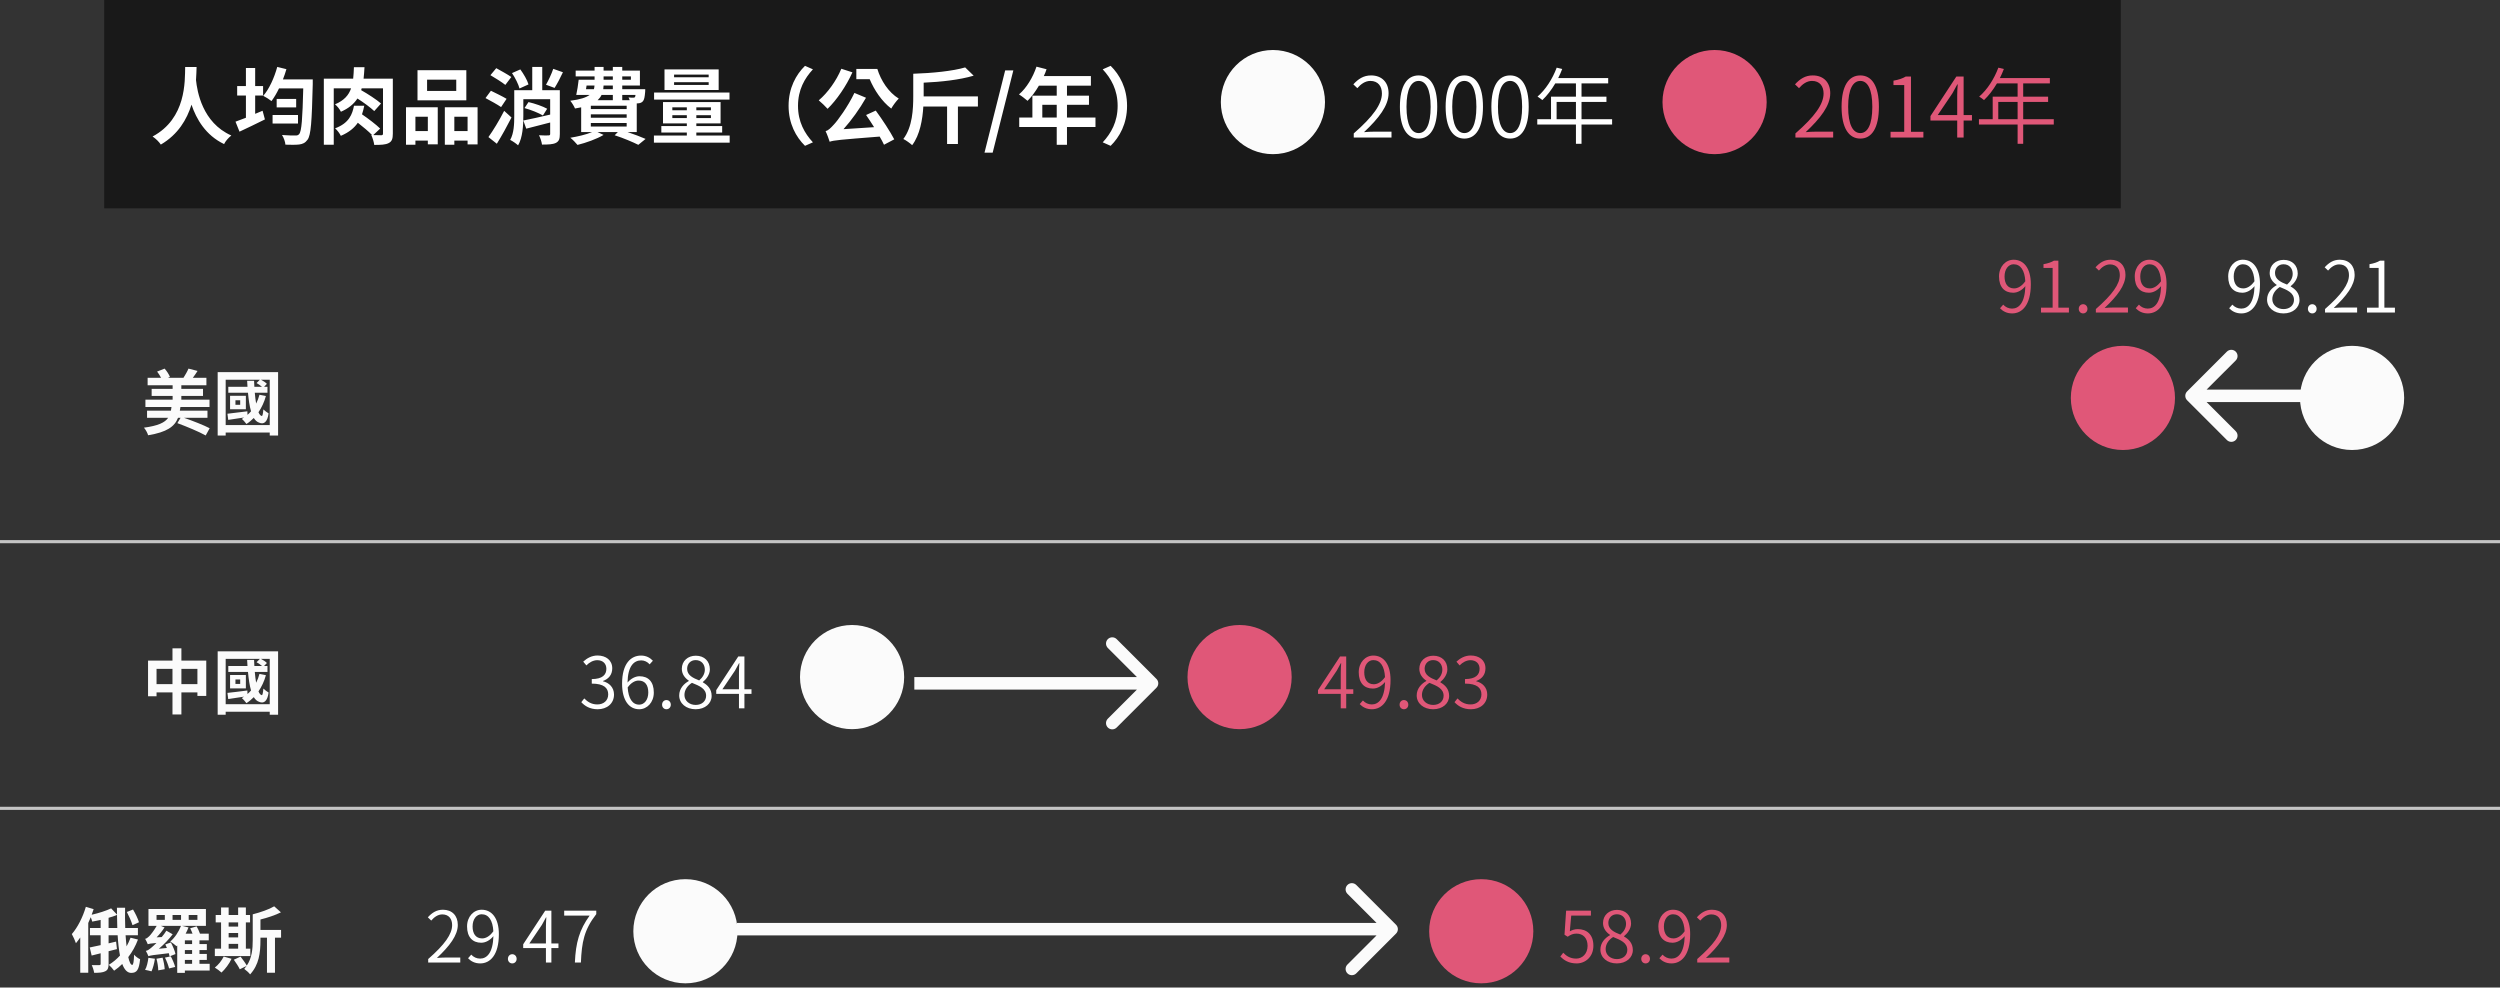
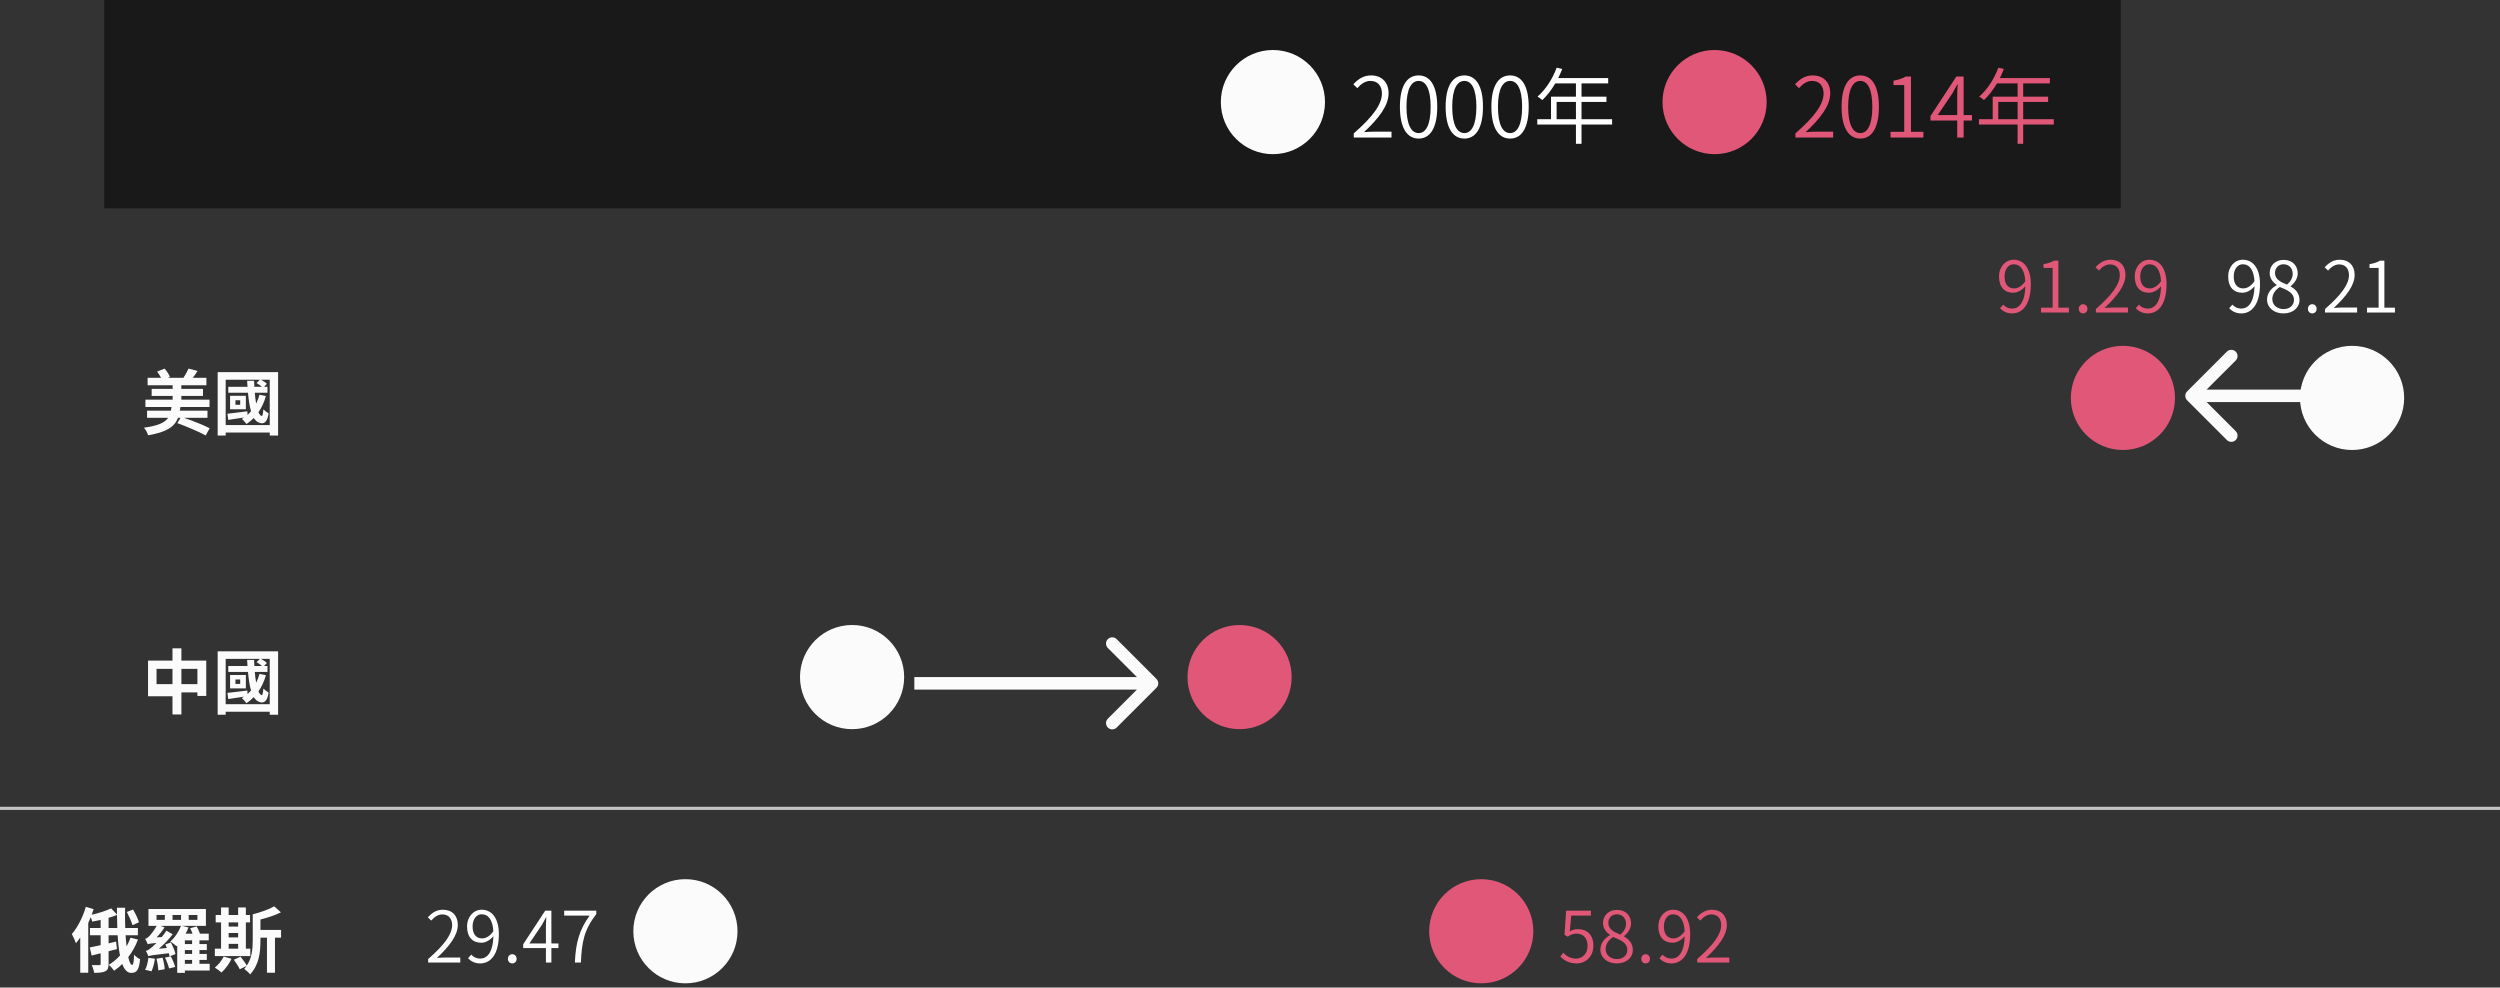
<svg xmlns="http://www.w3.org/2000/svg" width="600" height="237" viewBox="0 0 600 237" fill="none">
  <rect x="0" y="0" width="600" height="237" fill="#333333" stroke="none" />
  <rect x="25" width="484" height="50" fill="black" fill-opacity="0.5" />
-   <path d="M44.44 16.08C44.36 19.46 44.74 28.42 36.62 32.76C37.42 33.3 38.18 34.06 38.6 34.7C42.76 32.26 44.86 28.64 45.96 25.12C47.12 28.56 49.34 32.46 53.78 34.58C54.1 33.9 54.78 33.1 55.52 32.52C48.54 29.44 47.32 21.9 47.04 19.2C47.12 18 47.16 16.92 47.18 16.08H44.44ZM61.24 27.32V22.92H63.14V20.66H61.24V16.32H59.02V20.66H56.92V22.92H59.02V28.26C58.06 28.62 57.22 28.96 56.52 29.2L57.48 31.6C59.28 30.76 61.5 29.7 63.58 28.66L63.02 26.58L61.24 27.32ZM65.42 29.64H71.52V27.6H65.42V29.64ZM66.4 23.74V25.78H71.08V23.74H66.4ZM75.06 19.06H67.9C68.22 18.24 68.5 17.44 68.74 16.6L66.54 16.06C65.82 18.66 64.62 21.34 63.18 23C63.74 23.28 64.72 23.9 65.16 24.26C65.78 23.42 66.4 22.4 66.96 21.22H72.78C72.6 28.36 72.4 31.56 71.78 32.2C71.54 32.46 71.32 32.52 70.92 32.52C70.34 32.52 69.1 32.52 67.68 32.4C68.12 33.06 68.46 34.08 68.5 34.72C69.7 34.76 71.02 34.78 71.8 34.68C72.64 34.56 73.24 34.32 73.82 33.52C74.62 32.42 74.84 29.28 75.06 20.2V19.06ZM94.28 18.88H87.26C87.36 18 87.42 17.1 87.48 16.12H84.94C84.9 17.12 84.86 18.02 84.76 18.88H77.72V34.74H80.1V21.2H84.26C83.7 22.84 82.58 24.12 80.4 25.04C80.92 25.44 81.56 26.26 81.82 26.82C83.7 26 84.94 24.94 85.78 23.64C87.28 24.6 88.94 25.82 89.82 26.66L91.44 24.84C90.4 23.92 88.3 22.56 86.68 21.64C86.72 21.5 86.76 21.36 86.8 21.2H91.92V32.02C91.92 32.36 91.82 32.44 91.5 32.46C91.22 32.46 90.42 32.46 89.58 32.42L91.24 30.86C90.28 29.9 88.34 28.44 86.88 27.44C87.12 26.76 87.28 26.06 87.42 25.38H84.96C84.56 27.38 83.82 29.54 80.42 30.8C80.92 31.22 81.54 32.04 81.8 32.6C83.78 31.76 85.04 30.68 85.88 29.46C87.12 30.44 88.52 31.58 89.3 32.42L89.1 32.4C89.42 33.06 89.74 34.1 89.82 34.78C91.4 34.78 92.54 34.74 93.28 34.34C94.06 33.96 94.28 33.28 94.28 32.08V18.88ZM109.5 21.82H102.5V19.12H109.5V21.82ZM111.92 16.84H100.2V24.08H111.92V16.84ZM102.68 28.02V31.46H99.7V28.02H102.68ZM97.44 34.74H99.7V33.74H102.68V34.64H105.06V25.74H97.44V34.74ZM109.04 31.46V28.02H112.22V31.46H109.04ZM106.76 25.74V34.74H109.04V33.74H112.22V34.66H114.62V25.74H106.76ZM132.78 16.52C132.38 17.72 131.62 19.32 131.04 20.34L133.1 21.1C133.7 20.16 134.46 18.74 135.1 17.34L132.78 16.52ZM126.84 20.26C126.54 19.22 125.68 17.76 124.88 16.66L122.88 17.54C123.66 18.7 124.44 20.26 124.68 21.24L126.84 20.26ZM122.72 18.48C121.88 17.9 120.2 16.96 119.1 16.36L117.7 18.04C118.84 18.72 120.5 19.74 121.28 20.38L122.72 18.48ZM121.58 23.72C120.7 23.18 118.92 22.32 117.82 21.78L116.52 23.54C117.72 24.18 119.44 25.12 120.26 25.7L121.58 23.72ZM121 26.6C119.82 28.92 118.3 31.4 117.22 32.9L119.24 34.5C120.44 32.56 121.7 30.28 122.76 28.2L121 26.6ZM134.36 21.64H130.14V16.06H127.74V21.64H123.42V27.8C123.42 29.68 123.36 31.96 122.44 33.58C122.96 33.82 123.94 34.5 124.34 34.88C125.44 33.04 125.6 30.04 125.6 27.8V23.8H132.04V27.5C129.68 28.06 127.26 28.6 125.6 28.92L126.3 30.88C127.96 30.46 130.04 29.94 132.04 29.4V32.14C132.04 32.4 131.94 32.48 131.64 32.5C131.32 32.52 130.28 32.52 129.36 32.46C129.68 33.08 130 34.06 130.08 34.7C131.58 34.7 132.66 34.66 133.4 34.3C134.16 33.92 134.36 33.32 134.36 32.16V21.64ZM125.88 25.94C127.38 26.34 129.32 27.12 130.3 27.72L131.32 26.1C130.3 25.52 128.34 24.84 126.84 24.5L125.88 25.94ZM141.8 29.52H150.4V30.36H141.8V29.52ZM147.08 22.78V24.04H143.44C143.84 23.66 144.16 23.24 144.38 22.78H147.08ZM140.78 20.52H142.68C142.66 20.82 142.62 21.12 142.54 21.4H140.64L140.78 20.52ZM144.86 18.34H147.08V19.14H144.86V18.34ZM151.42 18.34V19.14H149.34V18.34H151.42ZM147.08 21.4H144.78C144.82 21.12 144.84 20.82 144.86 20.52H147.08V21.4ZM152.52 22.78C152.5 23.06 152.44 23.22 152.38 23.32C152.26 23.44 152.14 23.44 151.96 23.44C151.74 23.46 151.32 23.44 150.84 23.38C150.96 23.56 151.04 23.8 151.12 24.04H149.34V22.78H152.52ZM150.4 27.44V28.26H141.8V27.44H150.4ZM150.4 25.38V26.18H141.8V25.38H150.4ZM152.82 31.7V24.82C152.94 24.82 153.06 24.8 153.14 24.8C153.58 24.78 154 24.64 154.28 24.32C154.62 23.96 154.74 23.26 154.84 22.02C154.84 21.78 154.86 21.4 154.86 21.4H149.34V20.52H153.58V16.94H149.34V16.06H147.08V16.94H144.86V16.06H142.7V16.94H138.16V18.34H142.7V19.14H138.88C138.76 20.32 138.52 21.78 138.3 22.78H141.52C140.66 23.4 139.24 23.88 136.86 24.18C137.24 24.62 137.8 25.52 138 26.04C138.52 25.96 139.02 25.86 139.48 25.76V31.7H142.1C140.68 32.3 138.7 32.76 136.88 33.06C137.4 33.46 138.24 34.32 138.6 34.78C140.64 34.28 143.22 33.36 144.86 32.38L143.4 31.7H148.28L147.52 32.46C149.68 33.16 151.92 34.12 153.2 34.76L154.94 33.34C153.88 32.86 152.26 32.26 150.62 31.7H152.82ZM170.08 18.54H161.78V17.9H170.08V18.54ZM170.08 20.38H161.78V19.72H170.08V20.38ZM172.48 16.66H159.48V21.6H172.48V16.66ZM175.08 22.2H156.98V23.9H175.08V22.2ZM161.36 28.34V27.64H164.84V28.34H161.36ZM161.36 25.76H164.84V26.46H161.36V25.76ZM170.62 26.46H167.12V25.76H170.62V26.46ZM170.62 28.34H167.12V27.64H170.62V28.34ZM167.12 32.52V31.8H173.32V30.26H167.12V29.62H172.94V24.5H159.12V29.62H164.84V30.26H158.72V31.8H164.84V32.52H156.94V34.24H175.12V32.52H167.12ZM193.2 35L195.1 34.16C193.1 32 191.52 29.24 191.52 25.4C191.52 21.56 193.1 18.8 195.1 16.64L193.2 15.8C191.04 17.92 189.26 21.12 189.26 25.4C189.26 29.68 191.04 32.88 193.2 35ZM205.52 16.54V19H208.72C209.84 21.64 211.62 24.32 213.9 26.06C214.3 25.32 215.16 24.18 215.7 23.66C213.24 22.16 211.42 19.34 210.56 16.54H205.52ZM201.92 16.5C200.72 19.4 198.62 22.3 196.5 24.08C197.1 24.56 198.16 25.6 198.62 26.12C200.78 24.02 203.12 20.64 204.58 17.36L201.92 16.5ZM207.86 27.6C208.48 28.48 209.14 29.52 209.78 30.52L202.44 31C204.38 28.84 206.3 26.16 207.84 23.46L205.06 22.3C203.48 25.62 200.98 29.02 200.14 29.88C199.34 30.76 198.8 31.3 198.14 31.48C198.5 32.18 198.96 33.52 199.12 34.02C200.1 33.66 201.46 33.54 211.12 32.78C211.54 33.5 211.9 34.16 212.16 34.74L214.62 33.44C213.64 31.58 211.8 28.74 210.18 26.54L207.86 27.6ZM234.7 23.14H221.68V23.1V19.84C225.84 19.66 230.34 19.16 233.68 18.16L231.64 16.18C228.68 17.06 223.68 17.56 219.18 17.7V23.08C219.18 26.16 219 30.46 216.8 33.36C217.4 33.64 218.46 34.4 218.92 34.84C220.78 32.38 221.42 28.68 221.6 25.56H227.3V34.56H229.9V25.56H234.7V23.14ZM236.28 36.64H238.24L243.2 16.9H241.24L236.28 36.64ZM250.154 28.2V25.16H253.614V28.2H250.154ZM262.914 28.2H256.074V25.16H261.354V22.96H256.074V20.56H261.814V18.26H250.514C250.774 17.72 250.994 17.18 251.174 16.62L248.754 16C247.894 18.58 246.354 21.14 244.554 22.66C245.134 23 246.154 23.8 246.614 24.2C247.554 23.26 248.514 21.98 249.334 20.56H253.614V22.96H247.774V28.2H244.614V30.48H253.614V34.76H256.074V30.48H262.914V28.2ZM266.554 15.8L264.654 16.64C266.654 18.8 268.234 21.56 268.234 25.4C268.234 29.24 266.654 32 264.654 34.16L266.554 35C268.714 32.88 270.494 29.68 270.494 25.4C270.494 21.12 268.714 17.92 266.554 15.8Z" fill="white" />
  <circle cx="305.5" cy="24.5" r="12.5" fill="#FBFBFB" />
  <circle cx="411.5" cy="24.5" r="12.5" fill="#E05778" />
  <path d="M324.9 33H333.96V31.6H329.76C329.02 31.6 328.14 31.64 327.36 31.72C330.94 28.36 333.26 25.34 333.26 22.38C333.26 19.78 331.66 18.1 329.06 18.1C327.24 18.1 325.98 18.96 324.8 20.24L325.76 21.16C326.6 20.18 327.66 19.42 328.88 19.42C330.76 19.42 331.66 20.72 331.66 22.44C331.66 24.98 329.58 27.94 324.9 32.02V33ZM340.477 33.26C343.217 33.26 344.937 30.74 344.937 25.62C344.937 20.56 343.217 18.1 340.477 18.1C337.717 18.1 335.977 20.54 335.977 25.62C335.977 30.74 337.717 33.26 340.477 33.26ZM340.477 31.94C338.737 31.94 337.557 29.98 337.557 25.62C337.557 21.34 338.737 19.42 340.477 19.42C342.197 19.42 343.357 21.34 343.357 25.62C343.357 29.98 342.197 31.94 340.477 31.94ZM351.453 33.26C354.193 33.26 355.913 30.74 355.913 25.62C355.913 20.56 354.193 18.1 351.453 18.1C348.693 18.1 346.953 20.54 346.953 25.62C346.953 30.74 348.693 33.26 351.453 33.26ZM351.453 31.94C349.713 31.94 348.533 29.98 348.533 25.62C348.533 21.34 349.713 19.42 351.453 19.42C353.173 19.42 354.333 21.34 354.333 25.62C354.333 29.98 353.173 31.94 351.453 31.94ZM362.43 33.26C365.17 33.26 366.89 30.74 366.89 25.62C366.89 20.56 365.17 18.1 362.43 18.1C359.67 18.1 357.93 20.54 357.93 25.62C357.93 30.74 359.67 33.26 362.43 33.26ZM362.43 31.94C360.69 31.94 359.51 29.98 359.51 25.62C359.51 21.34 360.69 19.42 362.43 19.42C364.15 19.42 365.31 21.34 365.31 25.62C365.31 29.98 364.15 31.94 362.43 31.94ZM373.586 28.6V24.46H378.226V28.6H373.586ZM386.906 28.6H379.566V24.46H385.546V23.2H379.566V20.02H385.966V18.74H373.966C374.326 18.04 374.646 17.3 374.926 16.56L373.606 16.24C372.606 18.94 370.926 21.54 369.006 23.18C369.366 23.38 369.906 23.82 370.166 24.02C371.286 22.96 372.346 21.58 373.266 20.02H378.226V23.2H372.246V28.6H368.946V29.88H378.226V34.52H379.566V29.88H386.906V28.6Z" fill="white" />
  <path d="M430.9 33H439.96V31.6H435.76C435.02 31.6 434.14 31.64 433.36 31.72C436.94 28.36 439.26 25.34 439.26 22.38C439.26 19.78 437.66 18.1 435.06 18.1C433.24 18.1 431.98 18.96 430.8 20.24L431.76 21.16C432.6 20.18 433.66 19.42 434.88 19.42C436.76 19.42 437.66 20.72 437.66 22.44C437.66 24.98 435.58 27.94 430.9 32.02V33ZM446.477 33.26C449.217 33.26 450.937 30.74 450.937 25.62C450.937 20.56 449.217 18.1 446.477 18.1C443.717 18.1 441.977 20.54 441.977 25.62C441.977 30.74 443.717 33.26 446.477 33.26ZM446.477 31.94C444.737 31.94 443.557 29.98 443.557 25.62C443.557 21.34 444.737 19.42 446.477 19.42C448.197 19.42 449.357 21.34 449.357 25.62C449.357 29.98 448.197 31.94 446.477 31.94ZM453.733 33H461.613V31.64H458.633V18.36H457.393C456.633 18.82 455.693 19.14 454.433 19.36V20.42H457.013V31.64H453.733V33ZM465.05 27.62L468.59 22.38C468.99 21.68 469.39 20.96 469.75 20.26H469.85C469.79 20.98 469.73 22.14 469.73 22.86V27.62H465.05ZM473.27 27.62H471.27V18.36H469.53L463.31 27.86V28.92H469.73V33H471.27V28.92H473.27V27.62ZM479.586 28.6V24.46H484.226V28.6H479.586ZM492.906 28.6H485.566V24.46H491.546V23.2H485.566V20.02H491.966V18.74H479.966C480.326 18.04 480.646 17.3 480.926 16.56L479.606 16.24C478.606 18.94 476.926 21.54 475.006 23.18C475.366 23.38 475.906 23.82 476.166 24.02C477.286 22.96 478.346 21.58 479.266 20.02H484.226V23.2H478.246V28.6H474.946V29.88H484.226V34.52H485.566V29.88H492.906V28.6Z" fill="#E05778" />
-   <path d="M-15 130H624" stroke="#C4C4C4" stroke-width="0.75" />
  <path d="M-15 194H624" stroke="#C4C4C4" stroke-width="0.75" />
  <path d="M524.906 93.939C524.32 94.525 524.32 95.475 524.906 96.061L534.452 105.607C535.038 106.192 535.988 106.192 536.573 105.607C537.159 105.021 537.159 104.071 536.573 103.485L528.088 95L536.573 86.515C537.159 85.929 537.159 84.979 536.573 84.393C535.988 83.808 535.038 83.808 534.452 84.393L524.906 93.939ZM552.681 93.5L525.967 93.5V96.5L552.681 96.5V93.5Z" fill="#FBFBFB" />
  <path d="M277.549 165.061C278.135 164.475 278.135 163.525 277.549 162.939L268.003 153.393C267.417 152.808 266.467 152.808 265.882 153.393C265.296 153.979 265.296 154.929 265.882 155.515L274.367 164L265.882 172.485C265.296 173.071 265.296 174.021 265.882 174.607C266.467 175.192 267.417 175.192 268.003 174.607L277.549 165.061ZM219.439 165.5L276.488 165.5L276.488 162.5L219.439 162.5L219.439 165.5Z" fill="#FBFBFB" />
-   <path d="M335.051 224.061C335.637 223.475 335.637 222.525 335.051 221.939L325.505 212.393C324.919 211.808 323.969 211.808 323.384 212.393C322.798 212.979 322.798 213.929 323.384 214.515L331.869 223L323.384 231.485C322.798 232.071 322.798 233.021 323.384 233.607C323.969 234.192 324.919 234.192 325.505 233.607L335.051 224.061ZM176.877 224.5L333.99 224.5V221.5L176.877 221.5V224.5Z" fill="#FBFBFB" />
  <circle cx="564.5" cy="95.5" r="12.5" fill="#FBFBFB" />
  <circle cx="509.5" cy="95.5" r="12.5" fill="#E05778" />
  <path d="M483.386 69.22C481.839 69.22 481.091 68.064 481.091 66.347C481.091 64.613 482.026 63.423 483.267 63.423C484.95 63.423 485.936 64.902 486.072 67.503C485.205 68.727 484.236 69.22 483.386 69.22ZM480.003 73.98C480.683 74.694 481.618 75.221 482.927 75.221C485.239 75.221 487.398 73.3 487.398 68.2C487.398 64.307 485.664 62.335 483.267 62.335C481.363 62.335 479.765 63.967 479.765 66.347C479.765 68.914 481.091 70.257 483.165 70.257C484.253 70.257 485.307 69.628 486.089 68.676C485.97 72.688 484.525 74.065 482.893 74.065C482.06 74.065 481.312 73.708 480.768 73.113L480.003 73.98ZM489.843 75H496.541V73.844H494.008V62.556H492.954C492.308 62.947 491.509 63.219 490.438 63.406V64.307H492.631V73.844H489.843V75ZM499.938 75.221C500.516 75.221 500.992 74.779 500.992 74.133C500.992 73.453 500.516 73.011 499.938 73.011C499.377 73.011 498.901 73.453 498.901 74.133C498.901 74.779 499.377 75.221 499.938 75.221ZM503.007 75H510.708V73.81H507.138C506.509 73.81 505.761 73.844 505.098 73.912C508.141 71.056 510.113 68.489 510.113 65.973C510.113 63.763 508.753 62.335 506.543 62.335C504.996 62.335 503.925 63.066 502.922 64.154L503.738 64.936C504.452 64.103 505.353 63.457 506.39 63.457C507.988 63.457 508.753 64.562 508.753 66.024C508.753 68.183 506.985 70.699 503.007 74.167V75ZM515.958 69.22C514.411 69.22 513.663 68.064 513.663 66.347C513.663 64.613 514.598 63.423 515.839 63.423C517.522 63.423 518.508 64.902 518.644 67.503C517.777 68.727 516.808 69.22 515.958 69.22ZM512.575 73.98C513.255 74.694 514.19 75.221 515.499 75.221C517.811 75.221 519.97 73.3 519.97 68.2C519.97 64.307 518.236 62.335 515.839 62.335C513.935 62.335 512.337 63.967 512.337 66.347C512.337 68.914 513.663 70.257 515.737 70.257C516.825 70.257 517.879 69.628 518.661 68.676C518.542 72.688 517.097 74.065 515.465 74.065C514.632 74.065 513.884 73.708 513.34 73.113L512.575 73.98Z" fill="#E05778" />
  <path d="M538.386 69.22C536.839 69.22 536.091 68.064 536.091 66.347C536.091 64.613 537.026 63.423 538.267 63.423C539.95 63.423 540.936 64.902 541.072 67.503C540.205 68.727 539.236 69.22 538.386 69.22ZM535.003 73.98C535.683 74.694 536.618 75.221 537.927 75.221C540.239 75.221 542.398 73.3 542.398 68.2C542.398 64.307 540.664 62.335 538.267 62.335C536.363 62.335 534.765 63.967 534.765 66.347C534.765 68.914 536.091 70.257 538.165 70.257C539.253 70.257 540.307 69.628 541.089 68.676C540.97 72.688 539.525 74.065 537.893 74.065C537.06 74.065 536.312 73.708 535.768 73.113L535.003 73.98ZM548.039 75.221C550.334 75.221 551.881 73.81 551.881 72.025C551.881 70.325 550.861 69.39 549.773 68.761V68.676C550.504 68.098 551.456 66.959 551.456 65.65C551.456 63.746 550.181 62.369 548.073 62.369C546.169 62.369 544.724 63.644 544.724 65.514C544.724 66.823 545.506 67.758 546.407 68.37V68.438C545.268 69.067 544.095 70.223 544.095 71.906C544.095 73.827 545.761 75.221 548.039 75.221ZM548.889 68.302C547.41 67.724 545.999 67.061 545.999 65.514C545.999 64.273 546.866 63.423 548.039 63.423C549.45 63.423 550.249 64.46 550.249 65.718C550.249 66.67 549.773 67.554 548.889 68.302ZM548.056 74.184C546.509 74.184 545.353 73.164 545.353 71.804C545.353 70.563 546.101 69.543 547.155 68.88C548.957 69.611 550.555 70.257 550.555 71.991C550.555 73.249 549.552 74.184 548.056 74.184ZM554.938 75.221C555.516 75.221 555.992 74.779 555.992 74.133C555.992 73.453 555.516 73.011 554.938 73.011C554.377 73.011 553.901 73.453 553.901 74.133C553.901 74.779 554.377 75.221 554.938 75.221ZM558.007 75H565.708V73.81H562.138C561.509 73.81 560.761 73.844 560.098 73.912C563.141 71.056 565.113 68.489 565.113 65.973C565.113 63.763 563.753 62.335 561.543 62.335C559.996 62.335 558.925 63.066 557.922 64.154L558.738 64.936C559.452 64.103 560.353 63.457 561.39 63.457C562.988 63.457 563.753 64.562 563.753 66.024C563.753 68.183 561.985 70.699 558.007 74.167V75ZM568.085 75H574.783V73.844H572.25V62.556H571.196C570.55 62.947 569.751 63.219 568.68 63.406V64.307H570.873V73.844H568.085V75Z" fill="white" />
  <circle cx="204.5" cy="162.5" r="12.5" fill="#FBFBFB" />
  <circle cx="297.5" cy="162.5" r="12.5" fill="#E05778" />
-   <path d="M143.454 170.221C145.63 170.221 147.364 168.895 147.364 166.685C147.364 164.968 146.174 163.846 144.712 163.506V163.438C146.038 162.962 146.939 161.959 146.939 160.412C146.939 158.44 145.443 157.335 143.403 157.318C141.975 157.335 140.887 157.964 139.969 158.797L140.734 159.698C141.431 158.984 142.332 158.457 143.352 158.44C144.695 158.457 145.528 159.273 145.528 160.514C145.528 161.908 144.627 162.979 142.026 162.979V164.067C144.916 164.067 145.97 165.104 145.97 166.651C145.97 168.13 144.882 169.065 143.369 169.065C141.89 169.065 140.955 168.368 140.224 167.62L139.51 168.521C140.309 169.388 141.516 170.221 143.454 170.221ZM153.413 169.116C151.764 169.116 150.812 167.62 150.642 164.985C151.492 163.795 152.461 163.336 153.26 163.336C154.858 163.336 155.589 164.475 155.589 166.209C155.589 167.926 154.654 169.116 153.413 169.116ZM156.694 158.576C156.014 157.862 155.096 157.335 153.855 157.335C151.475 157.335 149.299 159.171 149.299 164.084C149.299 168.147 151.016 170.221 153.413 170.221C155.3 170.221 156.915 168.589 156.915 166.209C156.915 163.608 155.589 162.299 153.481 162.299C152.478 162.299 151.39 162.877 150.608 163.812C150.676 159.834 152.155 158.491 153.906 158.491C154.654 158.491 155.402 158.848 155.912 159.443L156.694 158.576ZM159.938 170.221C160.516 170.221 160.992 169.779 160.992 169.133C160.992 168.453 160.516 168.011 159.938 168.011C159.377 168.011 158.901 168.453 158.901 169.133C158.901 169.779 159.377 170.221 159.938 170.221ZM166.951 170.221C169.246 170.221 170.793 168.81 170.793 167.025C170.793 165.325 169.773 164.39 168.685 163.761V163.676C169.416 163.098 170.368 161.959 170.368 160.65C170.368 158.746 169.093 157.369 166.985 157.369C165.081 157.369 163.636 158.644 163.636 160.514C163.636 161.823 164.418 162.758 165.319 163.37V163.438C164.18 164.067 163.007 165.223 163.007 166.906C163.007 168.827 164.673 170.221 166.951 170.221ZM167.801 163.302C166.322 162.724 164.911 162.061 164.911 160.514C164.911 159.273 165.778 158.423 166.951 158.423C168.362 158.423 169.161 159.46 169.161 160.718C169.161 161.67 168.685 162.554 167.801 163.302ZM166.968 169.184C165.421 169.184 164.265 168.164 164.265 166.804C164.265 165.563 165.013 164.543 166.067 163.88C167.869 164.611 169.467 165.257 169.467 166.991C169.467 168.249 168.464 169.184 166.968 169.184ZM173.374 165.427L176.383 160.973C176.723 160.378 177.063 159.766 177.369 159.171H177.454C177.403 159.783 177.352 160.769 177.352 161.381V165.427H173.374ZM180.361 165.427H178.661V157.556H177.182L171.895 165.631V166.532H177.352V170H178.661V166.532H180.361V165.427Z" fill="white" />
-   <path d="M317.802 165.427L320.811 160.973C321.151 160.378 321.491 159.766 321.797 159.171H321.882C321.831 159.783 321.78 160.769 321.78 161.381V165.427H317.802ZM324.789 165.427H323.089V157.556H321.61L316.323 165.631V166.532H321.78V170H323.089V166.532H324.789V165.427ZM329.716 164.22C328.169 164.22 327.421 163.064 327.421 161.347C327.421 159.613 328.356 158.423 329.597 158.423C331.28 158.423 332.266 159.902 332.402 162.503C331.535 163.727 330.566 164.22 329.716 164.22ZM326.333 168.98C327.013 169.694 327.948 170.221 329.257 170.221C331.569 170.221 333.728 168.3 333.728 163.2C333.728 159.307 331.994 157.335 329.597 157.335C327.693 157.335 326.095 158.967 326.095 161.347C326.095 163.914 327.421 165.257 329.495 165.257C330.583 165.257 331.637 164.628 332.419 163.676C332.3 167.688 330.855 169.065 329.223 169.065C328.39 169.065 327.642 168.708 327.098 168.113L326.333 168.98ZM336.938 170.221C337.516 170.221 337.992 169.779 337.992 169.133C337.992 168.453 337.516 168.011 336.938 168.011C336.377 168.011 335.901 168.453 335.901 169.133C335.901 169.779 336.377 170.221 336.938 170.221ZM343.951 170.221C346.246 170.221 347.793 168.81 347.793 167.025C347.793 165.325 346.773 164.39 345.685 163.761V163.676C346.416 163.098 347.368 161.959 347.368 160.65C347.368 158.746 346.093 157.369 343.985 157.369C342.081 157.369 340.636 158.644 340.636 160.514C340.636 161.823 341.418 162.758 342.319 163.37V163.438C341.18 164.067 340.007 165.223 340.007 166.906C340.007 168.827 341.673 170.221 343.951 170.221ZM344.801 163.302C343.322 162.724 341.911 162.061 341.911 160.514C341.911 159.273 342.778 158.423 343.951 158.423C345.362 158.423 346.161 159.46 346.161 160.718C346.161 161.67 345.685 162.554 344.801 163.302ZM343.968 169.184C342.421 169.184 341.265 168.164 341.265 166.804C341.265 165.563 342.013 164.543 343.067 163.88C344.869 164.611 346.467 165.257 346.467 166.991C346.467 168.249 345.464 169.184 343.968 169.184ZM353.026 170.221C355.202 170.221 356.936 168.895 356.936 166.685C356.936 164.968 355.746 163.846 354.284 163.506V163.438C355.61 162.962 356.511 161.959 356.511 160.412C356.511 158.44 355.015 157.335 352.975 157.318C351.547 157.335 350.459 157.964 349.541 158.797L350.306 159.698C351.003 158.984 351.904 158.457 352.924 158.44C354.267 158.457 355.1 159.273 355.1 160.514C355.1 161.908 354.199 162.979 351.598 162.979V164.067C354.488 164.067 355.542 165.104 355.542 166.651C355.542 168.13 354.454 169.065 352.941 169.065C351.462 169.065 350.527 168.368 349.796 167.62L349.082 168.521C349.881 169.388 351.088 170.221 353.026 170.221Z" fill="#E05778" />
  <circle cx="164.5" cy="223.5" r="12.5" fill="#FBFBFB" />
  <circle cx="355.5" cy="223.5" r="12.5" fill="#E05778" />
  <path d="M102.765 231H110.466V229.81H106.896C106.267 229.81 105.519 229.844 104.856 229.912C107.899 227.056 109.871 224.489 109.871 221.973C109.871 219.763 108.511 218.335 106.301 218.335C104.754 218.335 103.683 219.066 102.68 220.154L103.496 220.936C104.21 220.103 105.111 219.457 106.148 219.457C107.746 219.457 108.511 220.562 108.511 222.024C108.511 224.183 106.743 226.699 102.765 230.167V231ZM115.716 225.22C114.169 225.22 113.421 224.064 113.421 222.347C113.421 220.613 114.356 219.423 115.597 219.423C117.28 219.423 118.266 220.902 118.402 223.503C117.535 224.727 116.566 225.22 115.716 225.22ZM112.333 229.98C113.013 230.694 113.948 231.221 115.257 231.221C117.569 231.221 119.728 229.3 119.728 224.2C119.728 220.307 117.994 218.335 115.597 218.335C113.693 218.335 112.095 219.967 112.095 222.347C112.095 224.914 113.421 226.257 115.495 226.257C116.583 226.257 117.637 225.628 118.419 224.676C118.3 228.688 116.855 230.065 115.223 230.065C114.39 230.065 113.642 229.708 113.098 229.113L112.333 229.98ZM122.938 231.221C123.516 231.221 123.992 230.779 123.992 230.133C123.992 229.453 123.516 229.011 122.938 229.011C122.377 229.011 121.901 229.453 121.901 230.133C121.901 230.779 122.377 231.221 122.938 231.221ZM127.044 226.427L130.053 221.973C130.393 221.378 130.733 220.766 131.039 220.171H131.124C131.073 220.783 131.022 221.769 131.022 222.381V226.427H127.044ZM134.031 226.427H132.331V218.556H130.852L125.565 226.631V227.532H131.022V231H132.331V227.532H134.031V226.427ZM137.972 231H139.417C139.621 226.138 140.165 223.18 143.106 219.389V218.556H135.405V219.746H141.508C139.06 223.146 138.176 226.206 137.972 231Z" fill="white" />
  <path d="M378.403 231.221C380.46 231.221 382.415 229.674 382.415 226.971C382.415 224.217 380.749 222.993 378.692 222.993C377.91 222.993 377.332 223.197 376.754 223.52L377.094 219.746H381.82V218.556H375.87L375.479 224.336L376.244 224.812C376.958 224.336 377.502 224.064 378.352 224.064C379.967 224.064 381.021 225.169 381.021 227.005C381.021 228.875 379.78 230.065 378.284 230.065C376.805 230.065 375.887 229.385 375.173 228.654L374.476 229.572C375.309 230.405 376.465 231.221 378.403 231.221ZM388.039 231.221C390.334 231.221 391.881 229.81 391.881 228.025C391.881 226.325 390.861 225.39 389.773 224.761V224.676C390.504 224.098 391.456 222.959 391.456 221.65C391.456 219.746 390.181 218.369 388.073 218.369C386.169 218.369 384.724 219.644 384.724 221.514C384.724 222.823 385.506 223.758 386.407 224.37V224.438C385.268 225.067 384.095 226.223 384.095 227.906C384.095 229.827 385.761 231.221 388.039 231.221ZM388.889 224.302C387.41 223.724 385.999 223.061 385.999 221.514C385.999 220.273 386.866 219.423 388.039 219.423C389.45 219.423 390.249 220.46 390.249 221.718C390.249 222.67 389.773 223.554 388.889 224.302ZM388.056 230.184C386.509 230.184 385.353 229.164 385.353 227.804C385.353 226.563 386.101 225.543 387.155 224.88C388.957 225.611 390.555 226.257 390.555 227.991C390.555 229.249 389.552 230.184 388.056 230.184ZM394.938 231.221C395.516 231.221 395.992 230.779 395.992 230.133C395.992 229.453 395.516 229.011 394.938 229.011C394.377 229.011 393.901 229.453 393.901 230.133C393.901 230.779 394.377 231.221 394.938 231.221ZM401.628 225.22C400.081 225.22 399.333 224.064 399.333 222.347C399.333 220.613 400.268 219.423 401.509 219.423C403.192 219.423 404.178 220.902 404.314 223.503C403.447 224.727 402.478 225.22 401.628 225.22ZM398.245 229.98C398.925 230.694 399.86 231.221 401.169 231.221C403.481 231.221 405.64 229.3 405.64 224.2C405.64 220.307 403.906 218.335 401.509 218.335C399.605 218.335 398.007 219.967 398.007 222.347C398.007 224.914 399.333 226.257 401.407 226.257C402.495 226.257 403.549 225.628 404.331 224.676C404.212 228.688 402.767 230.065 401.135 230.065C400.302 230.065 399.554 229.708 399.01 229.113L398.245 229.98ZM407.337 231H415.038V229.81H411.468C410.839 229.81 410.091 229.844 409.428 229.912C412.471 227.056 414.443 224.489 414.443 221.973C414.443 219.763 413.083 218.335 410.873 218.335C409.326 218.335 408.255 219.066 407.252 220.154L408.068 220.936C408.782 220.103 409.683 219.457 410.72 219.457C412.318 219.457 413.083 220.562 413.083 222.024C413.083 224.183 411.315 226.699 407.337 230.167V231Z" fill="#E05778" />
  <path d="M49.793 100.28V98.563H43.163C43.214 98.274 43.265 97.985 43.299 97.679H50.286V95.928H43.52V95.027H48.722V93.327H43.52V92.46H49.538V90.675H46.274C46.648 90.182 47.039 89.621 47.413 89.026L45.237 88.465C44.965 89.128 44.455 90.012 44.03 90.675H40.29L40.783 90.454C40.562 89.876 40.035 89.06 39.508 88.465L37.706 89.179C38.046 89.621 38.403 90.165 38.658 90.675H35.428V92.46H41.429V93.327H36.397V95.027H41.429V95.928H34.901V97.679H41.157C41.123 97.985 41.072 98.291 41.021 98.563H35.292V100.28H40.358C39.559 101.419 37.961 102.184 34.544 102.643C34.935 103.068 35.411 103.918 35.547 104.462C40.086 103.714 41.905 102.371 42.721 100.28H43.333L42.568 101.555C44.761 102.354 47.872 103.663 49.368 104.513L50.32 102.779C48.909 102.031 46.223 100.994 44.183 100.28H49.793ZM57.647 97.152H56.508V96.064H57.647V97.152ZM59.007 94.993H55.216V98.223H59.007V94.993ZM54.162 102.014V91.134H62.373L61.574 91.933C62.016 92.171 62.526 92.528 62.883 92.834H61.047C61.013 92.358 60.996 91.882 60.979 91.389H59.313C59.347 91.882 59.364 92.358 59.398 92.834H54.791V94.262H59.517C59.67 95.945 59.891 97.492 60.248 98.716C59.976 99.022 59.704 99.311 59.398 99.566L59.364 98.716C57.596 98.954 55.828 99.158 54.587 99.294L54.774 100.773C55.896 100.586 57.222 100.399 58.582 100.195C58.412 100.314 58.225 100.433 58.038 100.535C58.378 100.807 58.922 101.453 59.143 101.759C59.789 101.351 60.367 100.858 60.911 100.314C61.251 100.875 61.676 101.266 62.186 101.436C63.308 101.946 64.192 101.3 64.464 99.209C64.124 99.022 63.512 98.563 63.206 98.257C63.138 99.243 63.002 99.906 62.815 99.838C62.509 99.77 62.254 99.447 62.033 98.937C62.798 97.815 63.41 96.523 63.818 95.044L62.271 94.738C62.067 95.503 61.812 96.2 61.472 96.863C61.336 96.098 61.234 95.214 61.149 94.262H64.192V92.834H63.376L64.056 92.12C63.75 91.797 63.172 91.406 62.628 91.134H64.736V102.014H54.162ZM52.241 89.315V104.53H54.162V103.816H64.736V104.53H66.742V89.315H52.241Z" fill="#FBFBFB" />
-   <path d="M43.537 164.186V160.531H47.379V164.186H43.537ZM37.57 164.186V160.531H41.395V164.186H37.57ZM43.537 158.542V155.601H41.395V158.542H35.53V167.11H37.57V166.175H41.395V171.479H43.537V166.175H47.379V167.025H49.504V158.542H43.537ZM57.647 164.152H56.508V163.064H57.647V164.152ZM59.007 161.993H55.216V165.223H59.007V161.993ZM54.162 169.014V158.134H62.373L61.574 158.933C62.016 159.171 62.526 159.528 62.883 159.834H61.047C61.013 159.358 60.996 158.882 60.979 158.389H59.313C59.347 158.882 59.364 159.358 59.398 159.834H54.791V161.262H59.517C59.67 162.945 59.891 164.492 60.248 165.716C59.976 166.022 59.704 166.311 59.398 166.566L59.364 165.716C57.596 165.954 55.828 166.158 54.587 166.294L54.774 167.773C55.896 167.586 57.222 167.399 58.582 167.195C58.412 167.314 58.225 167.433 58.038 167.535C58.378 167.807 58.922 168.453 59.143 168.759C59.789 168.351 60.367 167.858 60.911 167.314C61.251 167.875 61.676 168.266 62.186 168.436C63.308 168.946 64.192 168.3 64.464 166.209C64.124 166.022 63.512 165.563 63.206 165.257C63.138 166.243 63.002 166.906 62.815 166.838C62.509 166.77 62.254 166.447 62.033 165.937C62.798 164.815 63.41 163.523 63.818 162.044L62.271 161.738C62.067 162.503 61.812 163.2 61.472 163.863C61.336 163.098 61.234 162.214 61.149 161.262H64.192V159.834H63.376L64.056 159.12C63.75 158.797 63.172 158.406 62.628 158.134H64.736V169.014H54.162ZM52.241 156.315V171.53H54.162V170.816H64.736V171.53H66.742V156.315H52.241Z" fill="#FBFBFB" />
+   <path d="M43.537 164.186V160.531H47.379V164.186H43.537ZM37.57 164.186V160.531H41.395V164.186H37.57ZM43.537 158.542V155.601H41.395V158.542H35.53V167.11H37.57H41.395V171.479H43.537V166.175H47.379V167.025H49.504V158.542H43.537ZM57.647 164.152H56.508V163.064H57.647V164.152ZM59.007 161.993H55.216V165.223H59.007V161.993ZM54.162 169.014V158.134H62.373L61.574 158.933C62.016 159.171 62.526 159.528 62.883 159.834H61.047C61.013 159.358 60.996 158.882 60.979 158.389H59.313C59.347 158.882 59.364 159.358 59.398 159.834H54.791V161.262H59.517C59.67 162.945 59.891 164.492 60.248 165.716C59.976 166.022 59.704 166.311 59.398 166.566L59.364 165.716C57.596 165.954 55.828 166.158 54.587 166.294L54.774 167.773C55.896 167.586 57.222 167.399 58.582 167.195C58.412 167.314 58.225 167.433 58.038 167.535C58.378 167.807 58.922 168.453 59.143 168.759C59.789 168.351 60.367 167.858 60.911 167.314C61.251 167.875 61.676 168.266 62.186 168.436C63.308 168.946 64.192 168.3 64.464 166.209C64.124 166.022 63.512 165.563 63.206 165.257C63.138 166.243 63.002 166.906 62.815 166.838C62.509 166.77 62.254 166.447 62.033 165.937C62.798 164.815 63.41 163.523 63.818 162.044L62.271 161.738C62.067 162.503 61.812 163.2 61.472 163.863C61.336 163.098 61.234 162.214 61.149 161.262H64.192V159.834H63.376L64.056 159.12C63.75 158.797 63.172 158.406 62.628 158.134H64.736V169.014H54.162ZM52.241 156.315V171.53H54.162V170.816H64.736V171.53H66.742V156.315H52.241Z" fill="#FBFBFB" />
  <path d="M33.354 221.341C33.116 220.525 32.504 219.233 31.926 218.281L30.447 218.876C30.974 219.879 31.569 221.222 31.79 222.038L33.354 221.341ZM26.061 222.718V220.27C26.775 220.083 27.472 219.845 28.084 219.573C28.084 220.627 28.118 221.698 28.152 222.718H26.061ZM31.331 225.047C31.059 225.761 30.753 226.475 30.379 227.121C30.277 226.322 30.209 225.421 30.141 224.469H33.099V222.718H30.056C30.005 221.171 29.988 219.505 30.022 217.856H28.067C28.067 218.417 28.067 218.961 28.084 219.505L26.673 218.009C25.517 218.57 23.715 219.148 21.998 219.539C22.168 219.08 22.321 218.621 22.474 218.196L20.604 217.635C19.873 220.134 18.615 222.599 17.238 224.18C17.561 224.724 18.071 225.88 18.224 226.373C18.564 225.948 18.921 225.489 19.261 224.996V233.462H21.182V221.511C21.386 221.052 21.59 220.593 21.777 220.134C21.93 220.491 22.066 220.899 22.134 221.188C22.797 221.069 23.46 220.933 24.157 220.78V222.718H21.59V224.469H24.157V226.832C23.171 227.053 22.27 227.24 21.539 227.393L21.998 229.331C22.661 229.178 23.392 228.991 24.157 228.787V231.303C24.157 231.558 24.072 231.626 23.817 231.626C23.562 231.643 22.78 231.643 22.015 231.626C22.27 232.136 22.525 232.952 22.593 233.479C23.817 233.479 24.684 233.411 25.262 233.105C25.874 232.799 26.061 232.323 26.061 231.337V228.294C26.724 228.124 27.421 227.954 28.067 227.784L27.863 225.982L26.061 226.407V224.469H28.237C28.339 226.271 28.526 227.937 28.798 229.331C27.999 230.198 27.098 230.963 26.112 231.558C26.503 231.881 27.132 232.595 27.387 232.969C28.067 232.51 28.73 231.966 29.342 231.354C29.835 232.68 30.532 233.496 31.484 233.496C32.827 233.496 33.354 232.799 33.626 230.215C33.167 230.011 32.555 229.569 32.181 229.127C32.13 230.844 31.977 231.575 31.739 231.575C31.365 231.575 31.042 230.878 30.787 229.705C31.739 228.464 32.538 227.036 33.116 225.489L31.331 225.047ZM35.615 229.875C35.479 230.912 35.241 232.051 34.816 232.765C35.241 232.85 35.989 233.003 36.363 233.122C36.703 232.374 37.026 231.201 37.179 230.096L35.615 229.875ZM37.553 230.096C37.791 230.98 37.978 232.136 37.978 232.884L39.525 232.612C39.491 231.864 39.287 230.725 39.015 229.841L37.553 230.096ZM39.593 229.824C40.001 230.64 40.409 231.728 40.579 232.425L42.041 232.068C41.854 231.354 41.412 230.3 40.987 229.518L39.593 229.824ZM44.37 230.385H46.104V231.32H44.37V230.385ZM46.104 226.577H44.37V225.676H46.104V226.577ZM46.104 228.94H44.37V228.022H46.104V228.94ZM41.412 219.607H43.452V220.763H41.412V219.607ZM39.559 220.763H37.57V219.607H39.559V220.763ZM45.288 219.607H47.379V220.763H45.288V219.607ZM50.32 231.32H47.872V230.385H49.64V228.94H47.872V228.022H49.64V226.577H47.872V225.676H50.099V224.078H47.991C47.804 223.5 47.498 222.871 47.192 222.327L45.645 222.786C45.849 223.177 46.036 223.636 46.206 224.078H44.557C44.812 223.585 45.05 223.092 45.237 222.582L43.707 222.208H49.419V218.162H35.632V222.208H37.604C36.975 223.33 36.108 224.418 35.802 224.707C35.445 225.047 35.156 225.268 34.833 225.319C35.054 225.676 35.36 226.322 35.462 226.611C35.751 226.509 36.159 226.424 37.553 226.305C37.043 226.815 36.618 227.189 36.397 227.376C35.853 227.835 35.445 228.141 35.003 228.209C35.224 228.566 35.53 229.212 35.615 229.484C36.057 229.314 36.72 229.195 40.511 228.77C40.596 229.042 40.664 229.314 40.698 229.535L42.109 228.974C41.973 228.226 41.48 227.07 41.004 226.186L39.678 226.662C39.797 226.934 39.933 227.206 40.052 227.512L38.131 227.699C39.372 226.645 40.545 225.421 41.446 224.231L39.933 223.364C39.627 223.891 39.219 224.401 38.811 224.894L37.587 224.962C38.301 224.231 38.981 223.381 39.491 222.582L38.59 222.208H43.435C42.891 223.636 41.956 225.047 40.868 225.965C41.293 226.22 42.024 226.764 42.364 227.087L42.534 226.917V233.496H44.37V232.935H50.32V231.32ZM54.876 226.526H57.154V227.682H54.876V226.526ZM57.154 221.375V222.378H54.876V221.375H57.154ZM54.876 223.925H57.154V224.979H54.876V223.925ZM60.078 227.682H59.007V221.375H60.01V219.607H59.007V217.788H57.154V219.607H54.876V217.788H53.057V219.607H51.765V221.375H53.057V227.682H51.561V229.45H60.078V227.682ZM53.686 229.569C53.227 230.538 52.394 231.575 51.561 232.221C52.02 232.493 52.802 233.071 53.159 233.411C54.026 232.612 55.012 231.337 55.573 230.113L53.686 229.569ZM67.456 223.177H62.509V220.678C64.226 220.253 66.011 219.658 67.422 218.961L65.807 217.516C64.583 218.247 62.526 218.961 60.656 219.437V225.608C60.656 227.767 60.469 229.892 59.228 231.745C58.905 231.133 58.242 230.249 57.732 229.586L56.117 230.334C56.627 231.031 57.273 232.017 57.545 232.629L59.177 231.83C59.007 232.068 58.82 232.306 58.616 232.544C59.075 232.867 59.704 233.411 60.027 233.853C62.152 231.541 62.509 228.736 62.509 225.608V225.047H64.073V233.462H65.994V225.047H67.456V223.177Z" fill="#FBFBFB" />
</svg>